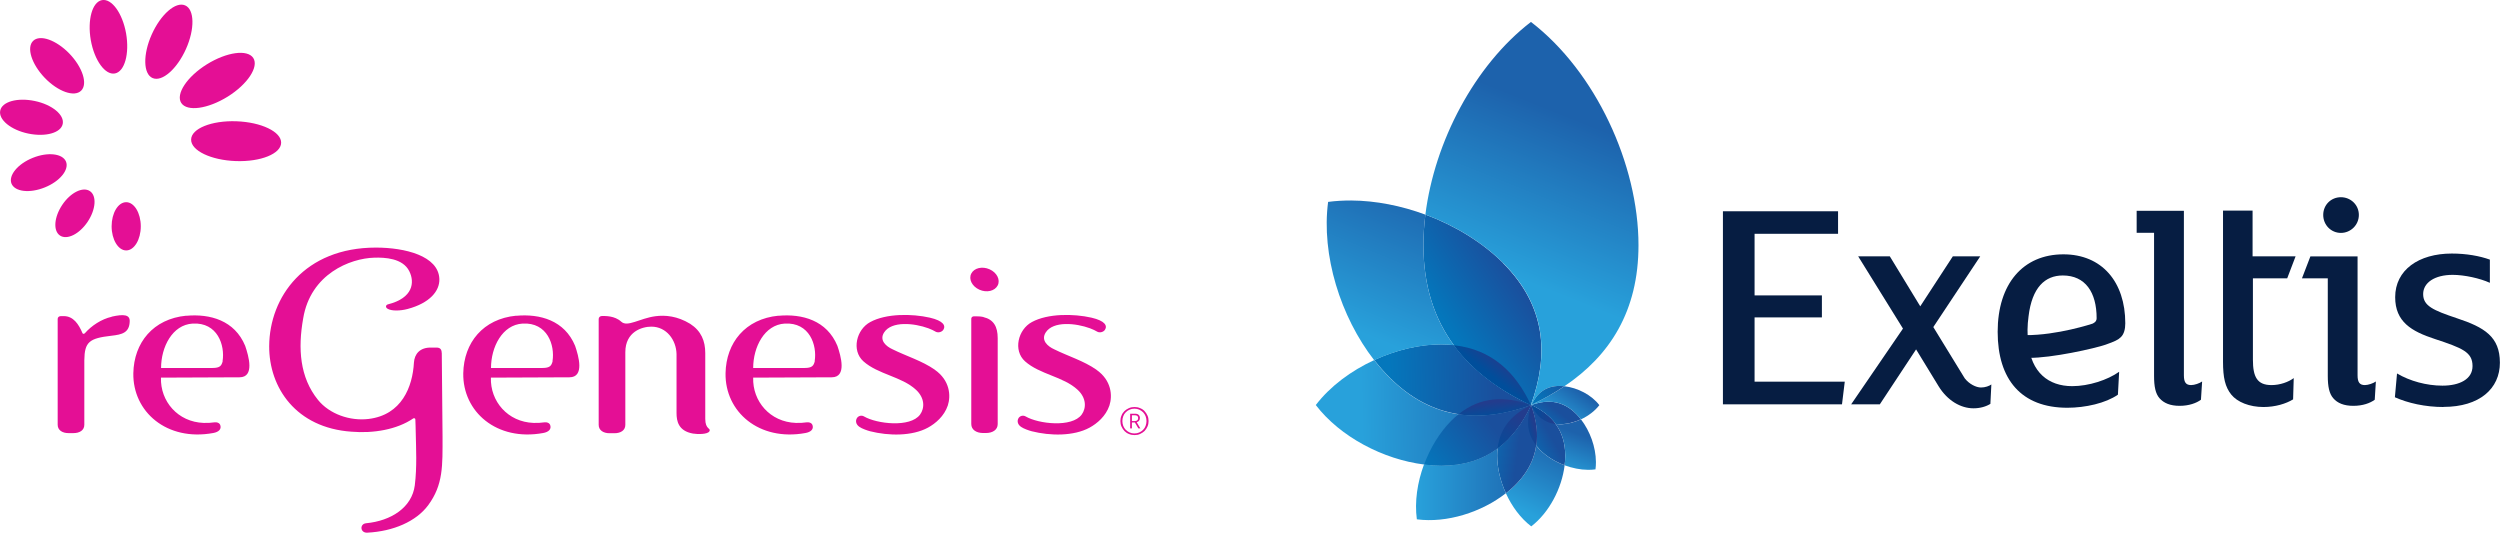
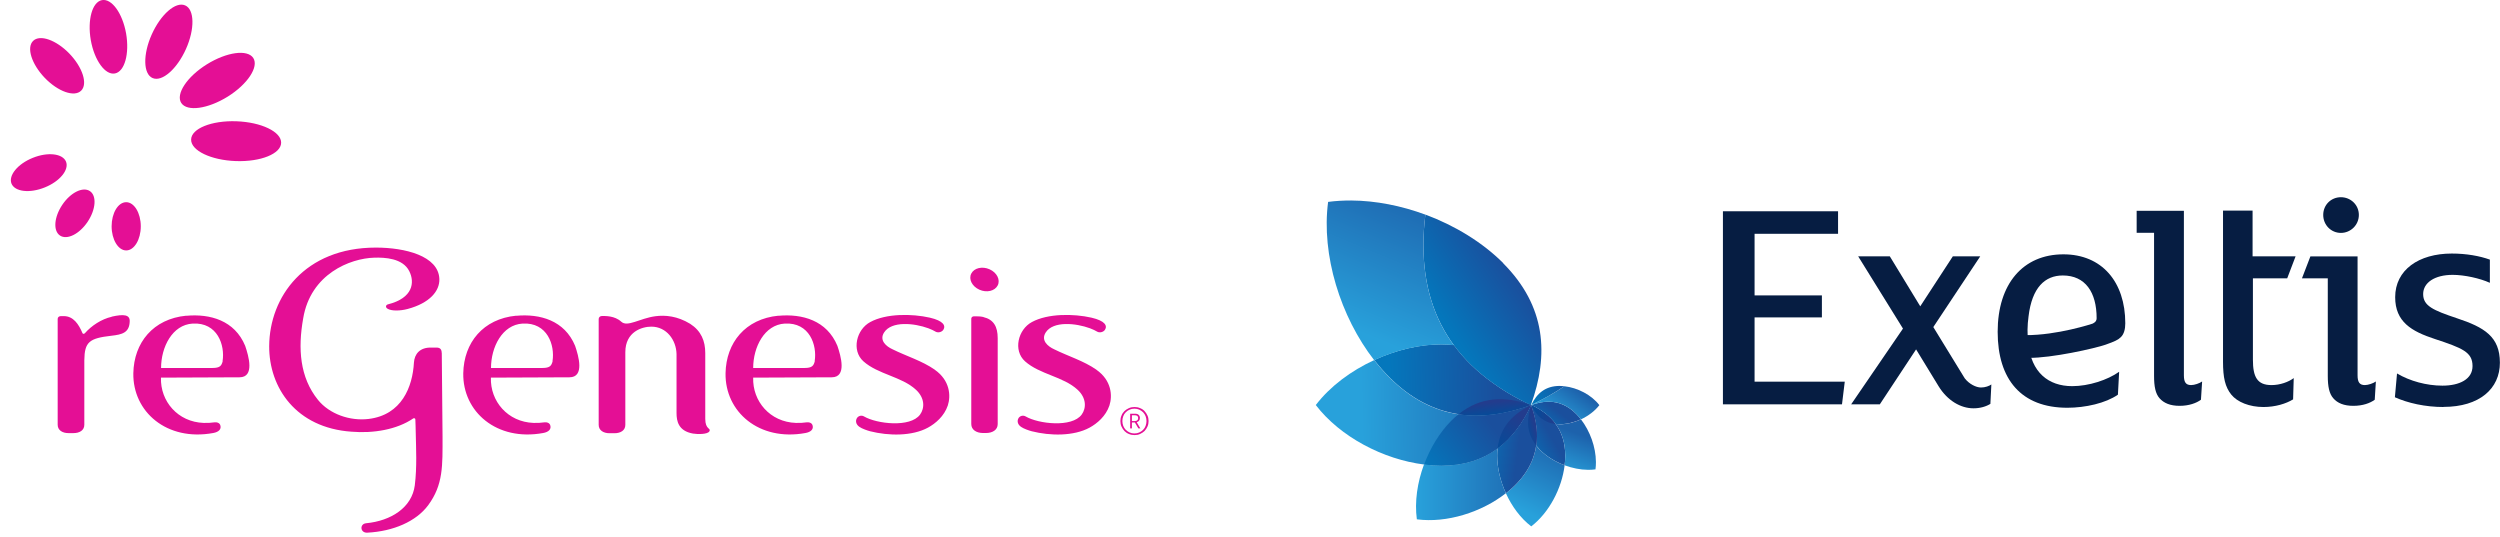
<svg xmlns="http://www.w3.org/2000/svg" width="228" height="49" viewBox="0 0 228 49" fill="none">
  <g clip-path="url(#clip0_197_2)">
    <path d="M140.101 40.637C139.921 41.891 139.331 43.1 138.206 44.226C137.939 44.493 137.647 44.75 137.339 44.992C137.883 46.185 138.679 47.265 139.649 48.005C141.282 46.751 142.437 44.539 142.694 42.436C141.836 42.118 141.045 41.634 140.45 41.038C140.322 40.909 140.203 40.776 140.101 40.637Z" fill="url(#paint0_linear_197_2)" />
    <path d="M140.168 39.804C140.173 38.873 139.978 37.917 139.628 36.955C139.628 36.955 139.618 36.955 139.613 36.96C138.858 38.575 137.873 39.922 136.584 40.878C136.558 41.094 136.543 41.321 136.543 41.557C136.543 42.678 136.83 43.881 137.339 44.987C137.647 44.745 137.939 44.493 138.206 44.221C139.577 42.848 140.152 41.357 140.162 39.799L140.168 39.804Z" fill="url(#paint1_linear_197_2)" />
    <path d="M139.654 36.945C139.654 36.945 139.644 36.976 139.639 36.986C139.978 37.937 140.173 38.878 140.162 39.799C140.162 40.081 140.142 40.359 140.101 40.632C140.209 40.765 140.322 40.899 140.45 41.033C141.045 41.629 141.836 42.112 142.694 42.431C142.73 42.133 142.75 41.84 142.75 41.552C142.75 39.223 141.513 37.814 139.649 36.945H139.654Z" fill="url(#paint2_linear_197_2)" />
    <path d="M139.618 36.945C137.364 37.762 135.146 38.107 133.01 37.783C130.803 37.449 128.687 36.4 126.705 34.415C126.223 33.931 125.761 33.402 125.324 32.841C123.219 33.813 121.314 35.222 120 36.94C122.223 39.845 126.151 41.896 129.873 42.364C130.402 42.431 130.926 42.467 131.439 42.467C135.577 42.467 138.073 40.261 139.623 36.945H139.618Z" fill="url(#paint3_linear_197_2)" />
    <path d="M136.584 40.878C135.233 41.886 133.549 42.462 131.434 42.462C130.921 42.462 130.397 42.426 129.868 42.359C129.262 43.994 129 45.758 129.216 47.362C131.942 47.722 135.12 46.719 137.338 44.981C136.83 43.876 136.543 42.673 136.543 41.552C136.543 41.315 136.558 41.094 136.584 40.873V40.878Z" fill="url(#paint4_linear_197_2)" />
    <path d="M139.623 36.945C137.369 37.762 135.151 38.107 133.015 37.783C132.795 37.958 132.579 38.148 132.363 38.364C131.306 39.428 130.443 40.837 129.878 42.364C130.407 42.431 130.931 42.467 131.444 42.467C135.583 42.467 138.078 40.261 139.628 36.945H139.623Z" fill="url(#paint5_linear_197_2)" />
    <path d="M138.037 36.127C138.098 36.163 138.16 36.194 138.216 36.225C138.155 36.194 138.093 36.158 138.037 36.127Z" fill="url(#paint6_linear_197_2)" />
-     <path d="M137.046 35.536C137.046 35.536 137.097 35.566 137.118 35.582C137.092 35.566 137.066 35.551 137.046 35.536Z" fill="url(#paint7_linear_197_2)" />
    <path d="M136.568 35.227C136.568 35.227 136.594 35.243 136.604 35.253C136.594 35.243 136.579 35.238 136.568 35.227Z" fill="url(#paint8_linear_197_2)" />
    <path d="M138.55 36.405C138.643 36.451 138.735 36.497 138.827 36.549C138.735 36.502 138.643 36.456 138.55 36.405Z" fill="url(#paint9_linear_197_2)" />
    <path d="M136.106 34.909C136.106 34.909 136.118 34.914 136.118 34.92C136.118 34.92 136.106 34.914 136.106 34.909Z" fill="url(#paint10_linear_197_2)" />
    <path d="M139.623 36.94C139.438 36.852 139.259 36.765 139.084 36.677C139.264 36.765 139.444 36.852 139.623 36.94Z" fill="url(#paint11_linear_197_2)" />
    <path d="M138.827 36.549C138.735 36.503 138.643 36.456 138.55 36.405C138.437 36.343 138.329 36.287 138.216 36.225C138.155 36.194 138.093 36.158 138.037 36.127C137.908 36.055 137.78 35.983 137.657 35.906C137.616 35.88 137.575 35.86 137.534 35.834C137.395 35.752 137.256 35.664 137.118 35.577C137.092 35.562 137.066 35.546 137.046 35.531C136.897 35.438 136.753 35.341 136.609 35.243C136.599 35.233 136.584 35.227 136.573 35.217C136.419 35.114 136.271 35.011 136.122 34.904C136.122 34.904 136.111 34.898 136.111 34.893C134.741 33.911 133.554 32.78 132.594 31.469C132.225 31.428 131.845 31.402 131.444 31.402C129.442 31.402 127.296 31.921 125.329 32.831C125.766 33.392 126.228 33.921 126.71 34.405C130.613 38.313 135.049 38.59 139.628 36.929C139.444 36.842 139.264 36.755 139.089 36.667C139.002 36.626 138.92 36.58 138.838 36.539L138.827 36.549Z" fill="url(#paint12_linear_197_2)" />
    <path d="M137.102 24.003C135.218 22.116 132.707 20.578 129.996 19.57C129.878 20.511 129.817 21.447 129.817 22.362C129.817 26.101 130.828 29.088 132.589 31.479C133.549 32.785 134.741 33.922 136.106 34.904C136.106 34.904 136.117 34.909 136.117 34.914C136.265 35.022 136.414 35.125 136.568 35.228C136.579 35.238 136.594 35.243 136.604 35.253C136.748 35.351 136.897 35.444 137.041 35.541C137.066 35.557 137.092 35.572 137.113 35.587C137.251 35.675 137.39 35.757 137.528 35.845C137.57 35.87 137.611 35.891 137.652 35.917C137.78 35.989 137.903 36.066 138.032 36.138C138.093 36.174 138.155 36.205 138.211 36.235C138.324 36.297 138.432 36.359 138.545 36.415C138.637 36.462 138.73 36.508 138.822 36.559C138.904 36.6 138.987 36.647 139.074 36.688C139.254 36.775 139.433 36.863 139.613 36.95C141.277 32.364 140.994 27.921 137.092 24.013L137.102 24.003Z" fill="url(#paint13_linear_197_2)" />
    <path d="M136.609 35.253C136.753 35.351 136.902 35.443 137.046 35.541C136.897 35.448 136.753 35.351 136.609 35.253Z" fill="url(#paint14_linear_197_2)" />
-     <path d="M136.609 35.253C136.753 35.351 136.902 35.443 137.046 35.541C136.897 35.448 136.753 35.351 136.609 35.253Z" fill="url(#paint15_linear_197_2)" />
    <path d="M138.217 36.225C138.33 36.287 138.437 36.349 138.55 36.405C138.437 36.343 138.33 36.287 138.217 36.225Z" fill="url(#paint16_linear_197_2)" />
    <path d="M138.217 36.225C138.33 36.287 138.437 36.349 138.55 36.405C138.437 36.343 138.33 36.287 138.217 36.225Z" fill="url(#paint17_linear_197_2)" />
    <path d="M137.657 35.906C137.785 35.978 137.908 36.055 138.037 36.127C137.908 36.055 137.78 35.983 137.657 35.906Z" fill="url(#paint18_linear_197_2)" />
    <path d="M137.657 35.906C137.785 35.978 137.908 36.055 138.037 36.127C137.908 36.055 137.78 35.983 137.657 35.906Z" fill="url(#paint19_linear_197_2)" />
    <path d="M136.106 34.908C134.735 33.926 133.549 32.795 132.589 31.484C133.549 32.79 134.735 33.926 136.106 34.908Z" fill="url(#paint20_linear_197_2)" />
    <path d="M136.106 34.908C134.735 33.926 133.549 32.795 132.589 31.484C133.549 32.79 134.735 33.926 136.106 34.908Z" fill="url(#paint21_linear_197_2)" />
    <path d="M137.118 35.582C137.256 35.669 137.395 35.752 137.534 35.839C137.395 35.757 137.256 35.669 137.118 35.582Z" fill="url(#paint22_linear_197_2)" />
    <path d="M137.118 35.582C137.256 35.669 137.395 35.752 137.534 35.839C137.395 35.757 137.256 35.669 137.118 35.582Z" fill="url(#paint23_linear_197_2)" />
    <path d="M142.242 38.693C142.113 38.693 141.99 38.683 141.872 38.672C142.432 39.428 142.75 40.374 142.75 41.557C142.75 41.845 142.729 42.138 142.694 42.436C143.387 42.693 144.126 42.843 144.835 42.848H144.845C145.071 42.848 145.292 42.837 145.507 42.806C145.538 42.591 145.548 42.375 145.548 42.148C145.548 42.143 145.548 42.133 145.548 42.128C145.538 40.77 145.009 39.315 144.183 38.246C143.556 38.534 142.878 38.698 142.242 38.698V38.693Z" fill="url(#paint24_linear_197_2)" />
    <path d="M139.654 36.945C140.096 37.891 140.784 38.549 141.877 38.672C141.338 37.937 140.573 37.377 139.654 36.945Z" fill="url(#paint25_linear_197_2)" />
    <path d="M144.182 38.241C144.044 38.061 143.9 37.891 143.741 37.737C142.971 36.966 142.134 36.642 141.261 36.631C140.737 36.631 140.203 36.739 139.659 36.935C139.659 36.935 139.659 36.935 139.659 36.94C140.578 37.372 141.338 37.932 141.882 38.668C142 38.683 142.124 38.688 142.252 38.688C142.889 38.688 143.566 38.524 144.193 38.236L144.182 38.241Z" fill="url(#paint26_linear_197_2)" />
-     <path d="M139.623 36.94C138.227 33.942 136.045 31.859 132.589 31.484C134.299 33.808 136.722 35.582 139.623 36.94Z" fill="url(#paint27_linear_197_2)" />
    <path d="M139.618 36.945C137.292 36.101 135.038 36.153 133.01 37.783C135.146 38.107 137.364 37.762 139.618 36.945Z" fill="url(#paint28_linear_197_2)" />
    <path d="M140.167 39.804C140.173 38.883 139.983 37.943 139.644 36.991C139.459 37.516 139.351 38.035 139.356 38.539V38.554C139.361 39.279 139.592 39.979 140.106 40.637C140.147 40.364 140.167 40.087 140.167 39.804Z" fill="url(#paint29_linear_197_2)" />
    <path d="M139.649 36.945C139.649 36.945 139.634 36.95 139.628 36.955C139.628 36.965 139.639 36.981 139.639 36.991C139.639 36.976 139.649 36.96 139.654 36.95L139.649 36.945Z" fill="url(#paint30_linear_197_2)" />
    <path d="M139.613 36.96C137.96 37.747 136.805 38.961 136.584 40.879C137.872 39.922 138.853 38.575 139.613 36.96Z" fill="url(#paint31_linear_197_2)" />
    <path d="M139.624 36.945C139.624 36.95 139.619 36.956 139.613 36.962C139.613 36.962 139.624 36.962 139.63 36.956C139.63 36.956 139.63 36.95 139.63 36.945H139.624Z" fill="url(#paint32_linear_197_2)" />
    <path d="M132.589 31.484C130.828 29.088 129.817 26.106 129.817 22.367C129.817 21.452 129.878 20.516 129.997 19.575C127.799 18.763 125.473 18.3 123.235 18.285H123.229C122.516 18.285 121.812 18.321 121.124 18.413C120.488 23.252 122.254 28.898 125.324 32.847C127.296 31.937 129.437 31.417 131.439 31.417C131.84 31.417 132.22 31.443 132.589 31.484Z" fill="url(#paint33_linear_197_2)" />
    <path d="M142.683 35.222C141.754 35.849 140.743 36.41 139.669 36.919C139.669 36.924 139.664 36.934 139.659 36.94C140.203 36.744 140.737 36.631 141.261 36.636C142.134 36.641 142.971 36.965 143.741 37.742C143.895 37.896 144.044 38.066 144.182 38.246C144.845 37.937 145.446 37.49 145.861 36.95C145.148 36.014 143.874 35.361 142.683 35.227V35.222Z" fill="url(#paint34_linear_197_2)" />
-     <path d="M142.242 35.197C142.386 35.197 142.534 35.207 142.678 35.222C146.827 32.43 149.43 28.368 149.43 22.362C149.43 14.994 145.512 6.52 139.623 2C134.468 5.959 130.823 12.947 129.996 19.57C132.707 20.573 135.218 22.11 137.102 24.003C141.004 27.91 141.282 32.353 139.623 36.94C139.623 36.94 139.649 36.924 139.664 36.919C140.157 35.886 140.943 35.197 142.242 35.197Z" fill="url(#paint35_linear_197_2)" />
    <path d="M142.242 35.196C140.943 35.196 140.157 35.88 139.664 36.919C140.737 36.415 141.749 35.849 142.678 35.222C142.529 35.207 142.385 35.196 142.242 35.196Z" fill="url(#paint36_linear_197_2)" />
    <path d="M168.242 34.811L167.99 36.873H157.131V19.267H167.631V21.323H160.017V26.938H166.157V28.944H160.017V34.811H168.242Z" fill="#061D42" />
    <path d="M181.54 36.821C181.149 37.073 180.595 37.238 179.984 37.238C178.818 37.238 177.607 36.538 176.801 35.227L174.747 31.864L171.441 36.873H168.827L173.551 29.967L169.464 23.375H172.349L175.127 27.936L178.1 23.375H180.6L176.318 29.828L179.183 34.502C179.594 35.032 180.225 35.34 180.667 35.34C181.057 35.34 181.416 35.202 181.612 35.063L181.524 36.816L181.54 36.821Z" fill="#061D42" />
    <path d="M200.727 36.456C200.311 36.76 199.643 37.012 198.781 37.012C197.918 37.012 197.338 36.76 196.948 36.318C196.583 35.901 196.45 35.258 196.45 34.286V21.231H194.863V19.226H199.171V34.23C199.171 34.873 199.361 35.119 199.833 35.119C200.141 35.119 200.609 34.955 200.834 34.79L200.727 36.456Z" fill="#061D42" />
    <path d="M209.126 36.425C208.49 36.816 207.514 37.12 206.431 37.12C205.152 37.12 204.043 36.672 203.489 35.983C202.934 35.284 202.739 34.451 202.739 32.98V19.205H205.435V23.38H209.357L208.592 25.386H205.466V32.811C205.466 34.369 205.851 35.12 207.16 35.12C207.935 35.12 208.71 34.842 209.188 34.482L209.131 36.431L209.126 36.425Z" fill="#061D42" />
    <path d="M213.49 21.241C212.597 21.241 211.878 20.521 211.878 19.601C211.878 18.68 212.597 17.986 213.49 17.986C214.384 17.986 215.128 18.686 215.128 19.601C215.128 20.516 214.384 21.241 213.49 21.241ZM216.576 36.456C216.155 36.765 215.488 37.012 214.625 37.012C213.763 37.012 213.177 36.765 212.792 36.317C212.428 35.901 212.294 35.258 212.294 34.286V25.386H209.938L210.708 23.385H215.01V34.23C215.01 34.873 215.205 35.119 215.678 35.119C215.981 35.119 216.453 34.955 216.679 34.79L216.576 36.456Z" fill="#061D42" />
    <path d="M222.861 37.12C221.166 37.12 219.605 36.76 218.414 36.23L218.609 34.06C219.775 34.754 221.305 35.171 222.748 35.171C224.303 35.171 225.495 34.59 225.495 33.386C225.495 32.111 224.575 31.746 222.049 30.913C219.934 30.219 218.44 29.355 218.44 27.103C218.44 24.625 220.576 23.123 223.605 23.123C224.935 23.123 226.157 23.344 227.076 23.678V25.792C226.157 25.375 224.74 25.067 223.687 25.067C222.024 25.067 220.992 25.792 220.992 26.82C220.992 27.9 221.906 28.296 224.047 29.016C226.578 29.849 227.99 30.707 227.99 33.078C227.99 35.448 226.131 37.109 222.85 37.109L222.861 37.12Z" fill="#061D42" />
    <path d="M193.436 30.733C193.713 30.456 193.826 30.008 193.826 29.484C193.826 25.699 191.685 23.195 188.184 23.195C184.492 23.195 182.187 25.895 182.187 30.26C182.187 34.626 184.353 37.187 188.543 37.187C190.181 37.187 192.044 36.77 193.154 35.994L193.266 33.906C192.209 34.657 190.489 35.217 188.99 35.217C186.802 35.217 185.247 33.952 184.985 31.325C184.872 30.482 184.892 29.659 185.005 28.841C185.319 26.224 186.499 25.123 188.127 25.123C190.181 25.123 191.213 26.656 191.213 29.016C191.213 29.181 191.172 29.36 190.833 29.52C190.833 29.52 187.608 30.59 184.708 30.564C184.081 30.559 184.497 32.626 185.011 32.636C187.085 32.667 191.069 31.772 192.034 31.433C192.881 31.134 193.179 30.991 193.431 30.739L193.436 30.733Z" fill="#061D42" />
  </g>
  <g clip-path="url(#clip1_197_2)">
    <path d="M11.51 18.44C10.77 18.44 10.18 19.43 10.18 20.64C10.18 21.85 10.78 22.84 11.51 22.84C12.24 22.84 12.84 21.85 12.84 20.64C12.84 19.43 12.24 18.44 11.51 18.44Z" fill="#E40F95" />
    <path d="M8.2 17.43C7.56 17 6.43 17.56 5.68 18.68C4.93 19.8 4.83 21.05 5.47 21.48C6.11 21.91 7.24 21.35 7.99 20.23C8.74 19.11 8.84 17.86 8.2 17.43Z" fill="#E40F95" />
    <path d="M6.02 14.74C5.71 14 4.36 13.84 2.98 14.4C1.61 14.95 0.75 16.01 1.05 16.75C1.36 17.49 2.71 17.65 4.09 17.09C5.46 16.54 6.32 15.48 6.02 14.74Z" fill="#E40F95" />
-     <path d="M5.72 11.3C5.89 10.48 4.75 9.54 3.17 9.21C1.59 8.88 0.18 9.27 0.02 10.09C-0.15 10.91 0.99 11.85 2.57 12.18C4.15 12.51 5.56 12.12 5.72 11.3Z" fill="#E40F95" />
    <path d="M7.4 8.27C8.02 7.66 7.54 6.15 6.33 4.89C5.12 3.64 3.64 3.12 3.02 3.73C2.4 4.34 2.88 5.85 4.09 7.11C5.3 8.36 6.78 8.88 7.4 8.27Z" fill="#E40F95" />
    <path d="M10.48 6.7C11.37 6.53 11.82 4.9 11.5 3.05C11.17 1.2 10.19 -0.15 9.3 0.01C8.41 0.18 7.96 1.81 8.28 3.66C8.61 5.51 9.59 6.86 10.47 6.7H10.48Z" fill="#E40F95" />
    <path d="M13.92 7.12C14.78 7.49 16.14 6.3 16.96 4.47C17.78 2.64 17.74 0.85 16.88 0.49C16.02 0.12 14.66 1.31 13.84 3.14C13.02 4.97 13.06 6.76 13.92 7.12Z" fill="#E40F95" />
    <path d="M16.53 9.39C17.06 10.2 18.95 9.94 20.77 8.81C22.58 7.68 23.62 6.1 23.1 5.29C22.57 4.48 20.68 4.74 18.86 5.87C17.05 7 16.01 8.58 16.53 9.39Z" fill="#E40F95" />
    <path d="M21.56 11.06C19.29 10.98 17.44 11.73 17.43 12.73C17.41 13.73 19.24 14.61 21.51 14.69C23.78 14.77 25.63 14.02 25.64 13.02C25.66 12.02 23.83 11.14 21.56 11.06Z" fill="#E40F95" />
    <path d="M104.65 37.9C104.58 37.74 104.49 37.61 104.38 37.49C104.27 37.37 104.13 37.28 103.97 37.22C103.81 37.15 103.65 37.12 103.47 37.12C103.29 37.12 103.12 37.15 102.96 37.22C102.8 37.29 102.67 37.38 102.55 37.49C102.43 37.61 102.34 37.74 102.28 37.9C102.21 38.06 102.18 38.22 102.18 38.4C102.18 38.58 102.21 38.75 102.28 38.9C102.35 39.06 102.44 39.19 102.55 39.31C102.67 39.43 102.8 39.52 102.96 39.58C103.12 39.65 103.28 39.68 103.47 39.68C103.66 39.68 103.82 39.65 103.97 39.58C104.13 39.51 104.26 39.42 104.38 39.31C104.49 39.19 104.58 39.06 104.65 38.9C104.72 38.74 104.75 38.58 104.75 38.4C104.75 38.22 104.72 38.05 104.65 37.9ZM104.48 38.84C104.43 38.98 104.35 39.1 104.25 39.2C104.15 39.3 104.04 39.38 103.9 39.44C103.77 39.5 103.62 39.53 103.46 39.53C103.3 39.53 103.15 39.5 103.02 39.44C102.89 39.38 102.77 39.3 102.67 39.2C102.57 39.1 102.5 38.98 102.44 38.84C102.39 38.7 102.36 38.56 102.36 38.4C102.36 38.24 102.39 38.1 102.44 37.96C102.49 37.82 102.57 37.7 102.67 37.6C102.77 37.5 102.88 37.42 103.02 37.36C103.15 37.3 103.3 37.27 103.46 37.27C103.62 37.27 103.77 37.3 103.9 37.36C104.03 37.42 104.15 37.5 104.25 37.6C104.35 37.7 104.42 37.82 104.48 37.96C104.53 38.1 104.56 38.24 104.56 38.4C104.56 38.55 104.53 38.7 104.48 38.84ZM103.89 38.36C103.94 38.29 103.96 38.21 103.96 38.11C103.96 38.01 103.92 37.91 103.85 37.84C103.78 37.77 103.67 37.73 103.52 37.73H103.07V39.07H103.23V38.53H103.5L103.82 39.07H104L103.67 38.51C103.77 38.48 103.84 38.42 103.89 38.36ZM103.23 38.4V37.87H103.48C103.69 37.87 103.8 37.95 103.8 38.12C103.8 38.21 103.78 38.27 103.73 38.32C103.68 38.37 103.61 38.4 103.52 38.4H103.23Z" fill="#E40F95" />
    <path d="M10.19 28.89C9.25 29.1 8.34 29.71 7.75 30.38C7.68 30.46 7.56 30.48 7.52 30.38C7.18 29.57 6.69 28.83 5.82 28.83C5.79 28.83 5.57 28.83 5.55 28.83C5.39 28.83 5.26 28.93 5.26 29.08V30.44C5.26 31.65 5.26 37.3 5.26 38.74C5.26 39.24 5.7 39.5 6.24 39.5H6.7C7.25 39.5 7.69 39.25 7.69 38.74C7.69 37.08 7.69 34.35 7.69 32.86C7.71 31.17 8.15 30.85 10.16 30.62C11.13 30.51 11.82 30.35 11.83 29.27C11.83 28.7 11.29 28.63 10.18 28.88L10.19 28.89ZM64.32 38.19C64.32 36.19 64.32 34.2 64.32 32.2C64.32 31.1 63.95 30.18 62.94 29.53C61.77 28.82 60.68 28.72 59.77 28.84C58.35 29.03 57.22 29.86 56.66 29.34C56.05 28.78 55.18 28.82 54.89 28.82C54.73 28.82 54.6 28.94 54.6 29.09C54.6 31.5 54.6 37.31 54.6 38.75C54.6 39.25 55.04 39.51 55.58 39.51C55.7 39.51 55.93 39.51 56.04 39.51C56.59 39.51 57.03 39.26 57.03 38.75C57.03 37.09 57.03 33.61 57.03 32.12C57.03 30.24 58.57 29.79 59.4 29.79C60.78 29.79 61.67 31 61.7 32.29C61.7 32.62 61.7 36.17 61.7 37.67C61.7 38.39 61.86 39.3 63.19 39.54C63.58 39.61 64.55 39.63 64.7 39.33C64.87 39.03 64.32 39.2 64.32 38.2V38.19ZM47.08 28.79C44.06 29.08 42.3 31.25 42.25 34.04C42.19 37.55 45.3 40.27 49.54 39.49C50.04 39.4 50.26 39.15 50.2 38.85C50.15 38.54 49.84 38.49 49.62 38.52C49.37 38.56 49.02 38.58 48.67 38.57C46.3 38.49 44.7 36.59 44.77 34.44L51.93 34.41C53.33 34.41 52.77 32.48 52.45 31.54C51.49 29.22 49.25 28.6 47.07 28.8L47.08 28.79ZM50.4 32.94C50.29 33.35 50.17 33.56 49.45 33.56H44.78C44.78 31.66 45.8 29.62 47.66 29.51C49.93 29.38 50.62 31.49 50.39 32.93L50.4 32.94ZM71 28.79C67.98 29.08 66.22 31.25 66.17 34.04C66.11 37.55 69.22 40.27 73.46 39.49C73.96 39.4 74.18 39.15 74.12 38.85C74.07 38.54 73.76 38.49 73.54 38.52C73.29 38.56 72.94 38.58 72.59 38.57C70.22 38.49 68.62 36.59 68.69 34.44L75.85 34.41C77.25 34.41 76.69 32.48 76.37 31.54C75.41 29.22 73.17 28.6 70.99 28.8L71 28.79ZM74.31 32.94C74.2 33.35 74.08 33.56 73.36 33.56H68.69C68.69 31.66 69.71 29.62 71.57 29.51C73.84 29.38 74.53 31.49 74.3 32.93L74.31 32.94ZM16.99 28.79C13.97 29.08 12.21 31.25 12.16 34.04C12.1 37.55 15.21 40.27 19.45 39.49C19.95 39.4 20.17 39.15 20.11 38.85C20.06 38.54 19.75 38.49 19.53 38.52C19.28 38.56 18.93 38.58 18.58 38.57C16.21 38.49 14.61 36.59 14.68 34.44L21.84 34.41C23.24 34.41 22.68 32.48 22.36 31.54C21.4 29.22 19.16 28.6 16.98 28.8L16.99 28.79ZM20.31 32.94C20.2 33.35 20.08 33.56 19.36 33.56H14.69C14.69 31.66 15.71 29.62 17.57 29.51C19.84 29.38 20.53 31.49 20.3 32.93L20.31 32.94ZM89.69 28.91C89.38 28.84 89.11 28.85 88.81 28.85C88.68 28.85 88.58 28.95 88.58 29.07C88.58 31.46 88.58 36.27 88.58 38.67C88.58 39.2 89.05 39.48 89.62 39.49C89.7 39.49 89.85 39.49 89.93 39.49C90.51 39.49 90.99 39.21 90.99 38.68C90.99 36.54 90.99 32.26 90.99 30.84C90.99 29.79 90.62 29.14 89.69 28.92V28.91ZM85.26 33.72C84.08 32.9 82.68 32.49 81.39 31.85C80.84 31.6 80.16 31.05 80.63 30.32C81.31 29.26 83.36 29.46 84.67 29.94C84.96 30.05 85.14 30.14 85.33 30.25C85.54 30.37 85.88 30.3 86.03 30.08C86.27 29.71 86.05 29.26 84.8 28.97C83.17 28.6 80.82 28.58 79.37 29.37C78.1 30.05 77.64 31.96 78.74 32.95C80.08 34.15 82.24 34.34 83.54 35.55C84.35 36.3 84.34 37.22 83.91 37.81C83.02 39.02 79.96 38.66 78.8 37.98C78.55 37.83 78.23 37.94 78.12 38.19C78.02 38.41 78.06 38.71 78.38 38.93C78.62 39.1 79.09 39.26 79.35 39.33C81.04 39.76 83.18 39.79 84.63 39C85.31 38.63 86.11 37.96 86.44 36.98C86.73 36.09 86.64 34.69 85.25 33.72H85.26ZM100 33.72C98.82 32.9 97.42 32.49 96.13 31.85C95.58 31.6 94.9 31.05 95.37 30.32C96.05 29.26 98.1 29.46 99.41 29.94C99.7 30.05 99.88 30.14 100.07 30.25C100.28 30.37 100.62 30.3 100.77 30.08C101.01 29.71 100.79 29.26 99.54 28.97C97.91 28.6 95.56 28.58 94.11 29.37C92.84 30.05 92.38 31.96 93.48 32.95C94.82 34.15 96.98 34.34 98.28 35.55C99.09 36.3 99.08 37.22 98.65 37.81C97.76 39.02 94.7 38.66 93.54 37.98C93.29 37.83 92.97 37.94 92.86 38.19C92.76 38.41 92.8 38.71 93.12 38.93C93.36 39.1 93.83 39.26 94.09 39.33C95.78 39.76 97.92 39.79 99.37 39C100.05 38.63 100.85 37.96 101.18 36.98C101.47 36.09 101.38 34.69 99.99 33.72H100ZM90.25 24.56C89.58 24.26 88.84 24.44 88.58 24.95C88.32 25.46 88.65 26.12 89.32 26.42C89.99 26.72 90.73 26.54 90.99 26.03C91.25 25.52 90.92 24.86 90.25 24.56ZM40.28 32.17C40.28 31.88 40.15 31.7 39.82 31.7H39.31C38.29 31.68 37.8 32.29 37.75 33.07C37.63 35.26 36.65 37.85 33.6 38.21C31.92 38.41 30.05 37.77 29 36.47C27.34 34.42 27.16 31.79 27.65 29.04C28.32 24.98 31.94 23.56 34.13 23.5C35.08 23.47 36.74 23.54 37.33 24.74C37.83 25.74 37.69 27.18 35.37 27.76C35.19 27.81 35.11 28.03 35.37 28.17C35.73 28.37 36.49 28.36 37.17 28.18C39.2 27.64 40.11 26.53 40.07 25.44C39.99 23.33 36.93 22.58 34.28 22.58C27.79 22.58 24.58 27.07 24.55 31.56C24.53 35.37 27.01 39.02 32.05 39.37C34.05 39.54 36.2 39.18 37.69 38.16C37.77 38.11 37.88 38.16 37.88 38.25C37.88 38.25 37.92 39.3 37.92 39.65C37.94 40.8 38.04 42.58 37.83 44.26C37.57 46.28 35.68 47.5 33.39 47.72C32.78 47.78 32.84 48.61 33.49 48.58C35.88 48.46 37.95 47.55 39.04 46.09C40.44 44.2 40.36 42.45 40.36 39.81C40.36 39.81 40.3 33.65 40.29 32.17H40.28Z" fill="#E40F95" />
  </g>
  <defs>
    <linearGradient id="paint0_linear_197_2" x1="138.863" y1="46.591" x2="141.993" y2="40.255" gradientUnits="userSpaceOnUse">
      <stop stop-color="#28A1DB" />
      <stop offset="1" stop-color="#1D62AC" />
    </linearGradient>
    <linearGradient id="paint1_linear_197_2" x1="134.838" y1="40.483" x2="138.448" y2="40.964" gradientUnits="userSpaceOnUse">
      <stop stop-color="#0477BC" />
      <stop offset="1" stop-color="#1A4F9D" />
    </linearGradient>
    <linearGradient id="paint2_linear_197_2" x1="138.617" y1="41.177" x2="141.345" y2="39.596" gradientUnits="userSpaceOnUse">
      <stop stop-color="#0477BC" />
      <stop offset="1" stop-color="#1A4F9D" />
    </linearGradient>
    <linearGradient id="paint3_linear_197_2" x1="124.184" y1="37.752" x2="139.403" y2="37.403" gradientUnits="userSpaceOnUse">
      <stop stop-color="#28A1DB" />
      <stop offset="1" stop-color="#1D62AC" />
    </linearGradient>
    <linearGradient id="paint4_linear_197_2" x1="129.144" y1="44.159" x2="140.167" y2="44.159" gradientUnits="userSpaceOnUse">
      <stop stop-color="#28A1DB" />
      <stop offset="1" stop-color="#1D62AC" />
    </linearGradient>
    <linearGradient id="paint5_linear_197_2" x1="130.145" y1="42.76" x2="135.892" y2="38.542" gradientUnits="userSpaceOnUse">
      <stop stop-color="#0477BC" />
      <stop offset="1" stop-color="#1A4F9D" />
    </linearGradient>
    <linearGradient id="paint6_linear_197_2" x1="138.037" y1="36.179" x2="138.216" y2="36.179" gradientUnits="userSpaceOnUse">
      <stop stop-color="#0477BC" />
      <stop offset="1" stop-color="#1A4F9D" />
    </linearGradient>
    <linearGradient id="paint7_linear_197_2" x1="137.046" y1="35.561" x2="137.118" y2="35.561" gradientUnits="userSpaceOnUse">
      <stop stop-color="#0477BC" />
      <stop offset="1" stop-color="#1A4F9D" />
    </linearGradient>
    <linearGradient id="paint8_linear_197_2" x1="136.568" y1="35.238" x2="136.609" y2="35.238" gradientUnits="userSpaceOnUse">
      <stop stop-color="#0477BC" />
      <stop offset="1" stop-color="#1A4F9D" />
    </linearGradient>
    <linearGradient id="paint9_linear_197_2" x1="138.55" y1="36.477" x2="138.827" y2="36.477" gradientUnits="userSpaceOnUse">
      <stop stop-color="#0477BC" />
      <stop offset="1" stop-color="#1A4F9D" />
    </linearGradient>
    <linearGradient id="paint10_linear_197_2" x1="136.106" y1="34.909" x2="136.123" y2="34.909" gradientUnits="userSpaceOnUse">
      <stop stop-color="#0477BC" />
      <stop offset="1" stop-color="#1A4F9D" />
    </linearGradient>
    <linearGradient id="paint11_linear_197_2" x1="139.079" y1="36.806" x2="139.623" y2="36.806" gradientUnits="userSpaceOnUse">
      <stop stop-color="#0477BC" />
      <stop offset="1" stop-color="#1A4F9D" />
    </linearGradient>
    <linearGradient id="paint12_linear_197_2" x1="126.726" y1="34.831" x2="136.399" y2="34.57" gradientUnits="userSpaceOnUse">
      <stop stop-color="#0477BC" />
      <stop offset="1" stop-color="#1A4F9D" />
    </linearGradient>
    <linearGradient id="paint13_linear_197_2" x1="132.153" y1="30.029" x2="138.53" y2="25.785" gradientUnits="userSpaceOnUse">
      <stop stop-color="#0477BC" />
      <stop offset="1" stop-color="#1A4F9D" />
    </linearGradient>
    <linearGradient id="paint14_linear_197_2" x1="126.746" y1="35.669" x2="136.425" y2="35.408" gradientUnits="userSpaceOnUse">
      <stop stop-color="#0477BC" />
      <stop offset="1" stop-color="#1A4F9D" />
    </linearGradient>
    <linearGradient id="paint15_linear_197_2" x1="136.06" y1="35.906" x2="142.443" y2="31.657" gradientUnits="userSpaceOnUse">
      <stop stop-color="#0477BC" />
      <stop offset="1" stop-color="#1A4F9D" />
    </linearGradient>
    <linearGradient id="paint16_linear_197_2" x1="126.772" y1="36.636" x2="136.45" y2="36.37" gradientUnits="userSpaceOnUse">
      <stop stop-color="#0477BC" />
      <stop offset="1" stop-color="#1A4F9D" />
    </linearGradient>
    <linearGradient id="paint17_linear_197_2" x1="136.969" y1="37.264" x2="143.347" y2="33.015" gradientUnits="userSpaceOnUse">
      <stop stop-color="#0477BC" />
      <stop offset="1" stop-color="#1A4F9D" />
    </linearGradient>
    <linearGradient id="paint18_linear_197_2" x1="126.767" y1="36.318" x2="136.44" y2="36.056" gradientUnits="userSpaceOnUse">
      <stop stop-color="#0477BC" />
      <stop offset="1" stop-color="#1A4F9D" />
    </linearGradient>
    <linearGradient id="paint19_linear_197_2" x1="136.661" y1="36.806" x2="143.043" y2="32.562" gradientUnits="userSpaceOnUse">
      <stop stop-color="#0477BC" />
      <stop offset="1" stop-color="#1A4F9D" />
    </linearGradient>
    <linearGradient id="paint20_linear_197_2" x1="126.685" y1="33.402" x2="136.363" y2="33.14" gradientUnits="userSpaceOnUse">
      <stop stop-color="#0477BC" />
      <stop offset="1" stop-color="#1A4F9D" />
    </linearGradient>
    <linearGradient id="paint21_linear_197_2" x1="134.284" y1="33.237" x2="140.666" y2="28.988" gradientUnits="userSpaceOnUse">
      <stop stop-color="#0477BC" />
      <stop offset="1" stop-color="#1A4F9D" />
    </linearGradient>
    <linearGradient id="paint22_linear_197_2" x1="126.757" y1="35.998" x2="136.43" y2="35.737" gradientUnits="userSpaceOnUse">
      <stop stop-color="#0477BC" />
      <stop offset="1" stop-color="#1A4F9D" />
    </linearGradient>
    <linearGradient id="paint23_linear_197_2" x1="136.363" y1="36.353" x2="142.741" y2="32.11" gradientUnits="userSpaceOnUse">
      <stop stop-color="#0477BC" />
      <stop offset="1" stop-color="#1A4F9D" />
    </linearGradient>
    <linearGradient id="paint24_linear_197_2" x1="142.699" y1="43.408" x2="144.114" y2="39.62" gradientUnits="userSpaceOnUse">
      <stop stop-color="#28A1DB" />
      <stop offset="1" stop-color="#1D62AC" />
    </linearGradient>
    <linearGradient id="paint25_linear_197_2" x1="139.654" y1="37.809" x2="141.877" y2="37.809" gradientUnits="userSpaceOnUse">
      <stop stop-color="#004E9B" />
      <stop offset="1" stop-color="#233C8D" />
    </linearGradient>
    <linearGradient id="paint26_linear_197_2" x1="140.578" y1="39.305" x2="142.029" y2="37.456" gradientUnits="userSpaceOnUse">
      <stop stop-color="#0477BC" />
      <stop offset="1" stop-color="#1A4F9D" />
    </linearGradient>
    <linearGradient id="paint27_linear_197_2" x1="136.04" y1="34.291" x2="137.166" y2="32.889" gradientUnits="userSpaceOnUse">
      <stop stop-color="#004E9B" />
      <stop offset="1" stop-color="#233C8D" />
    </linearGradient>
    <linearGradient id="paint28_linear_197_2" x1="136.373" y1="38.004" x2="136.245" y2="36.652" gradientUnits="userSpaceOnUse">
      <stop stop-color="#004E9B" />
      <stop offset="1" stop-color="#233C8D" />
    </linearGradient>
    <linearGradient id="paint29_linear_197_2" x1="138.961" y1="39.043" x2="140.014" y2="38.776" gradientUnits="userSpaceOnUse">
      <stop stop-color="#004E9B" />
      <stop offset="1" stop-color="#233C8D" />
    </linearGradient>
    <linearGradient id="paint30_linear_197_2" x1="135.67" y1="45.018" x2="138.804" y2="38.682" gradientUnits="userSpaceOnUse">
      <stop stop-color="#28A1DB" />
      <stop offset="1" stop-color="#1D62AC" />
    </linearGradient>
    <linearGradient id="paint31_linear_197_2" x1="136.106" y1="41.264" x2="138.617" y2="37.92" gradientUnits="userSpaceOnUse">
      <stop stop-color="#004E9B" />
      <stop offset="1" stop-color="#233C8D" />
    </linearGradient>
    <linearGradient id="paint32_linear_197_2" x1="128.175" y1="36.956" x2="140.219" y2="36.956" gradientUnits="userSpaceOnUse">
      <stop stop-color="#28A1DB" />
      <stop offset="1" stop-color="#1D62AC" />
    </linearGradient>
    <linearGradient id="paint33_linear_197_2" x1="124.549" y1="30.523" x2="130.103" y2="17.139" gradientUnits="userSpaceOnUse">
      <stop stop-color="#28A1DB" />
      <stop offset="1" stop-color="#1D62AC" />
    </linearGradient>
    <linearGradient id="paint34_linear_197_2" x1="141.836" y1="38.24" x2="143.776" y2="35.513" gradientUnits="userSpaceOnUse">
      <stop stop-color="#28A1DB" />
      <stop offset="1" stop-color="#1D62AC" />
    </linearGradient>
    <linearGradient id="paint35_linear_197_2" x1="138.201" y1="25.288" x2="143.93" y2="10.958" gradientUnits="userSpaceOnUse">
      <stop stop-color="#28A1DB" />
      <stop offset="1" stop-color="#1D62AC" />
    </linearGradient>
    <linearGradient id="paint36_linear_197_2" x1="140.214" y1="36.749" x2="142.897" y2="34.331" gradientUnits="userSpaceOnUse">
      <stop stop-color="#0477BC" />
      <stop offset="1" stop-color="#1A4F9D" />
    </linearGradient>
    <clipPath id="clip0_197_2">
      <rect width="108" height="46" fill="white" transform="translate(120 2)" />
    </clipPath>
    <clipPath id="clip1_197_2">
      <rect width="104.75" height="48.56" fill="white" />
    </clipPath>
  </defs>
</svg>